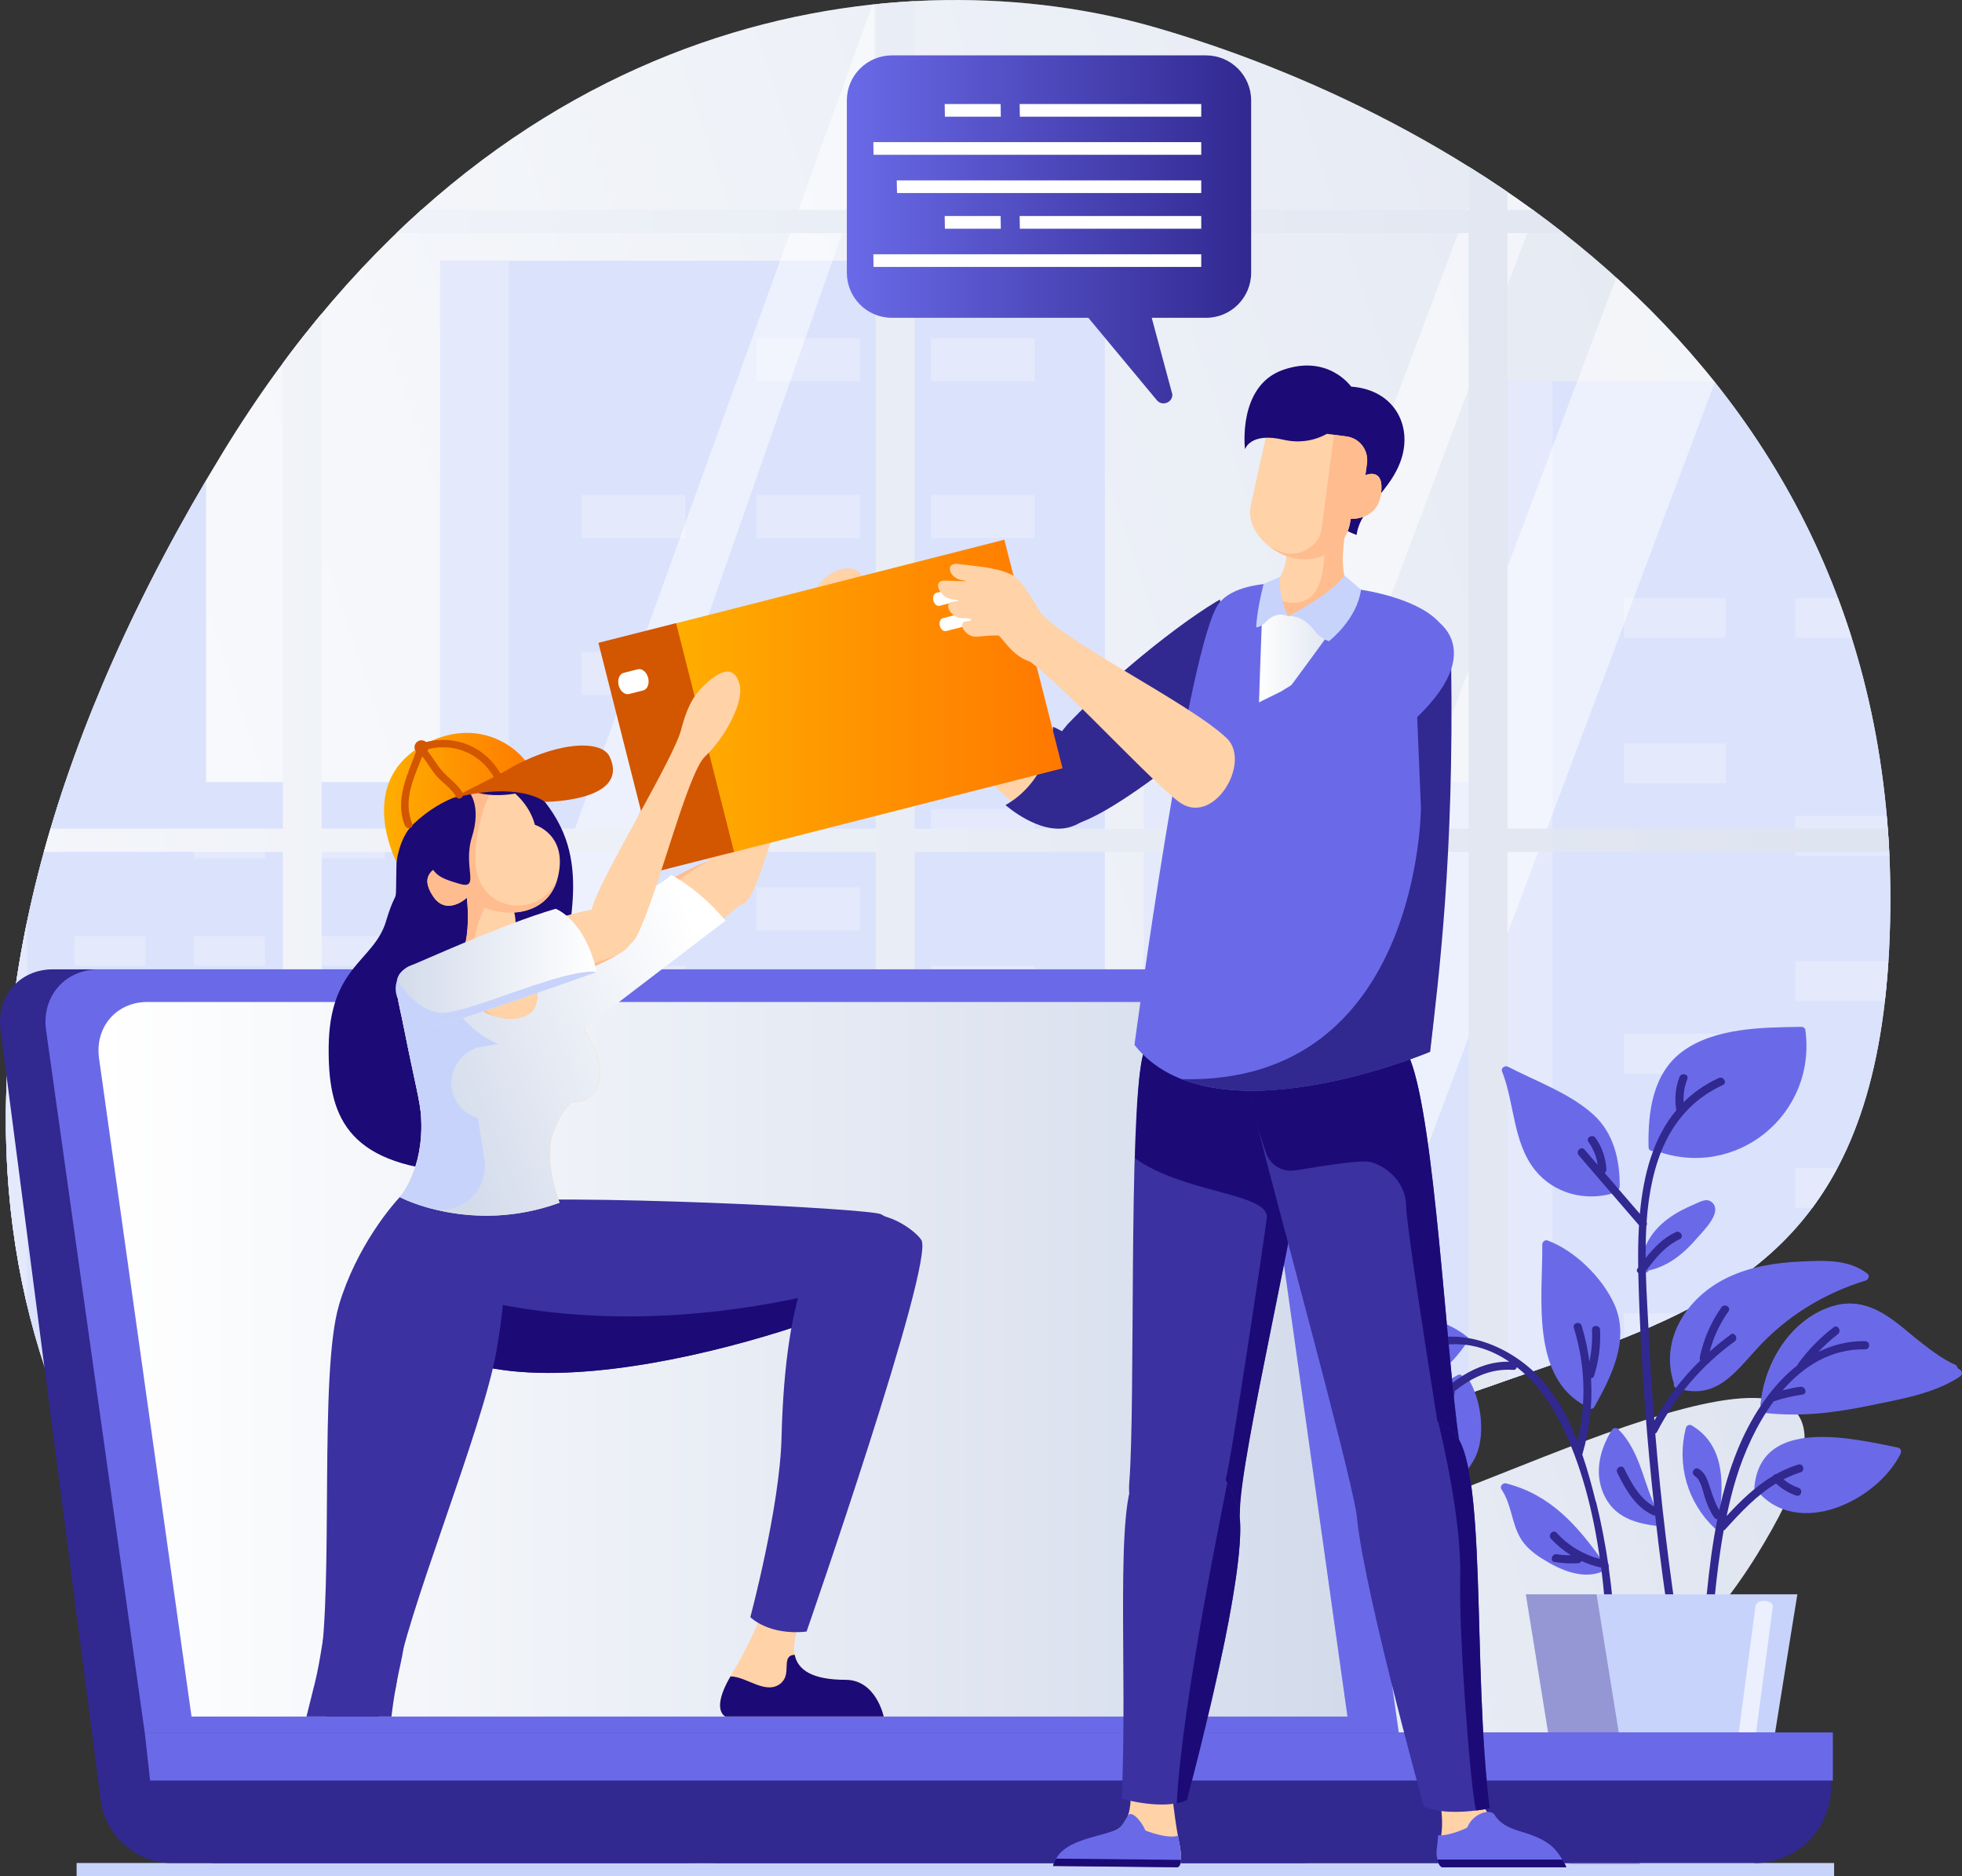
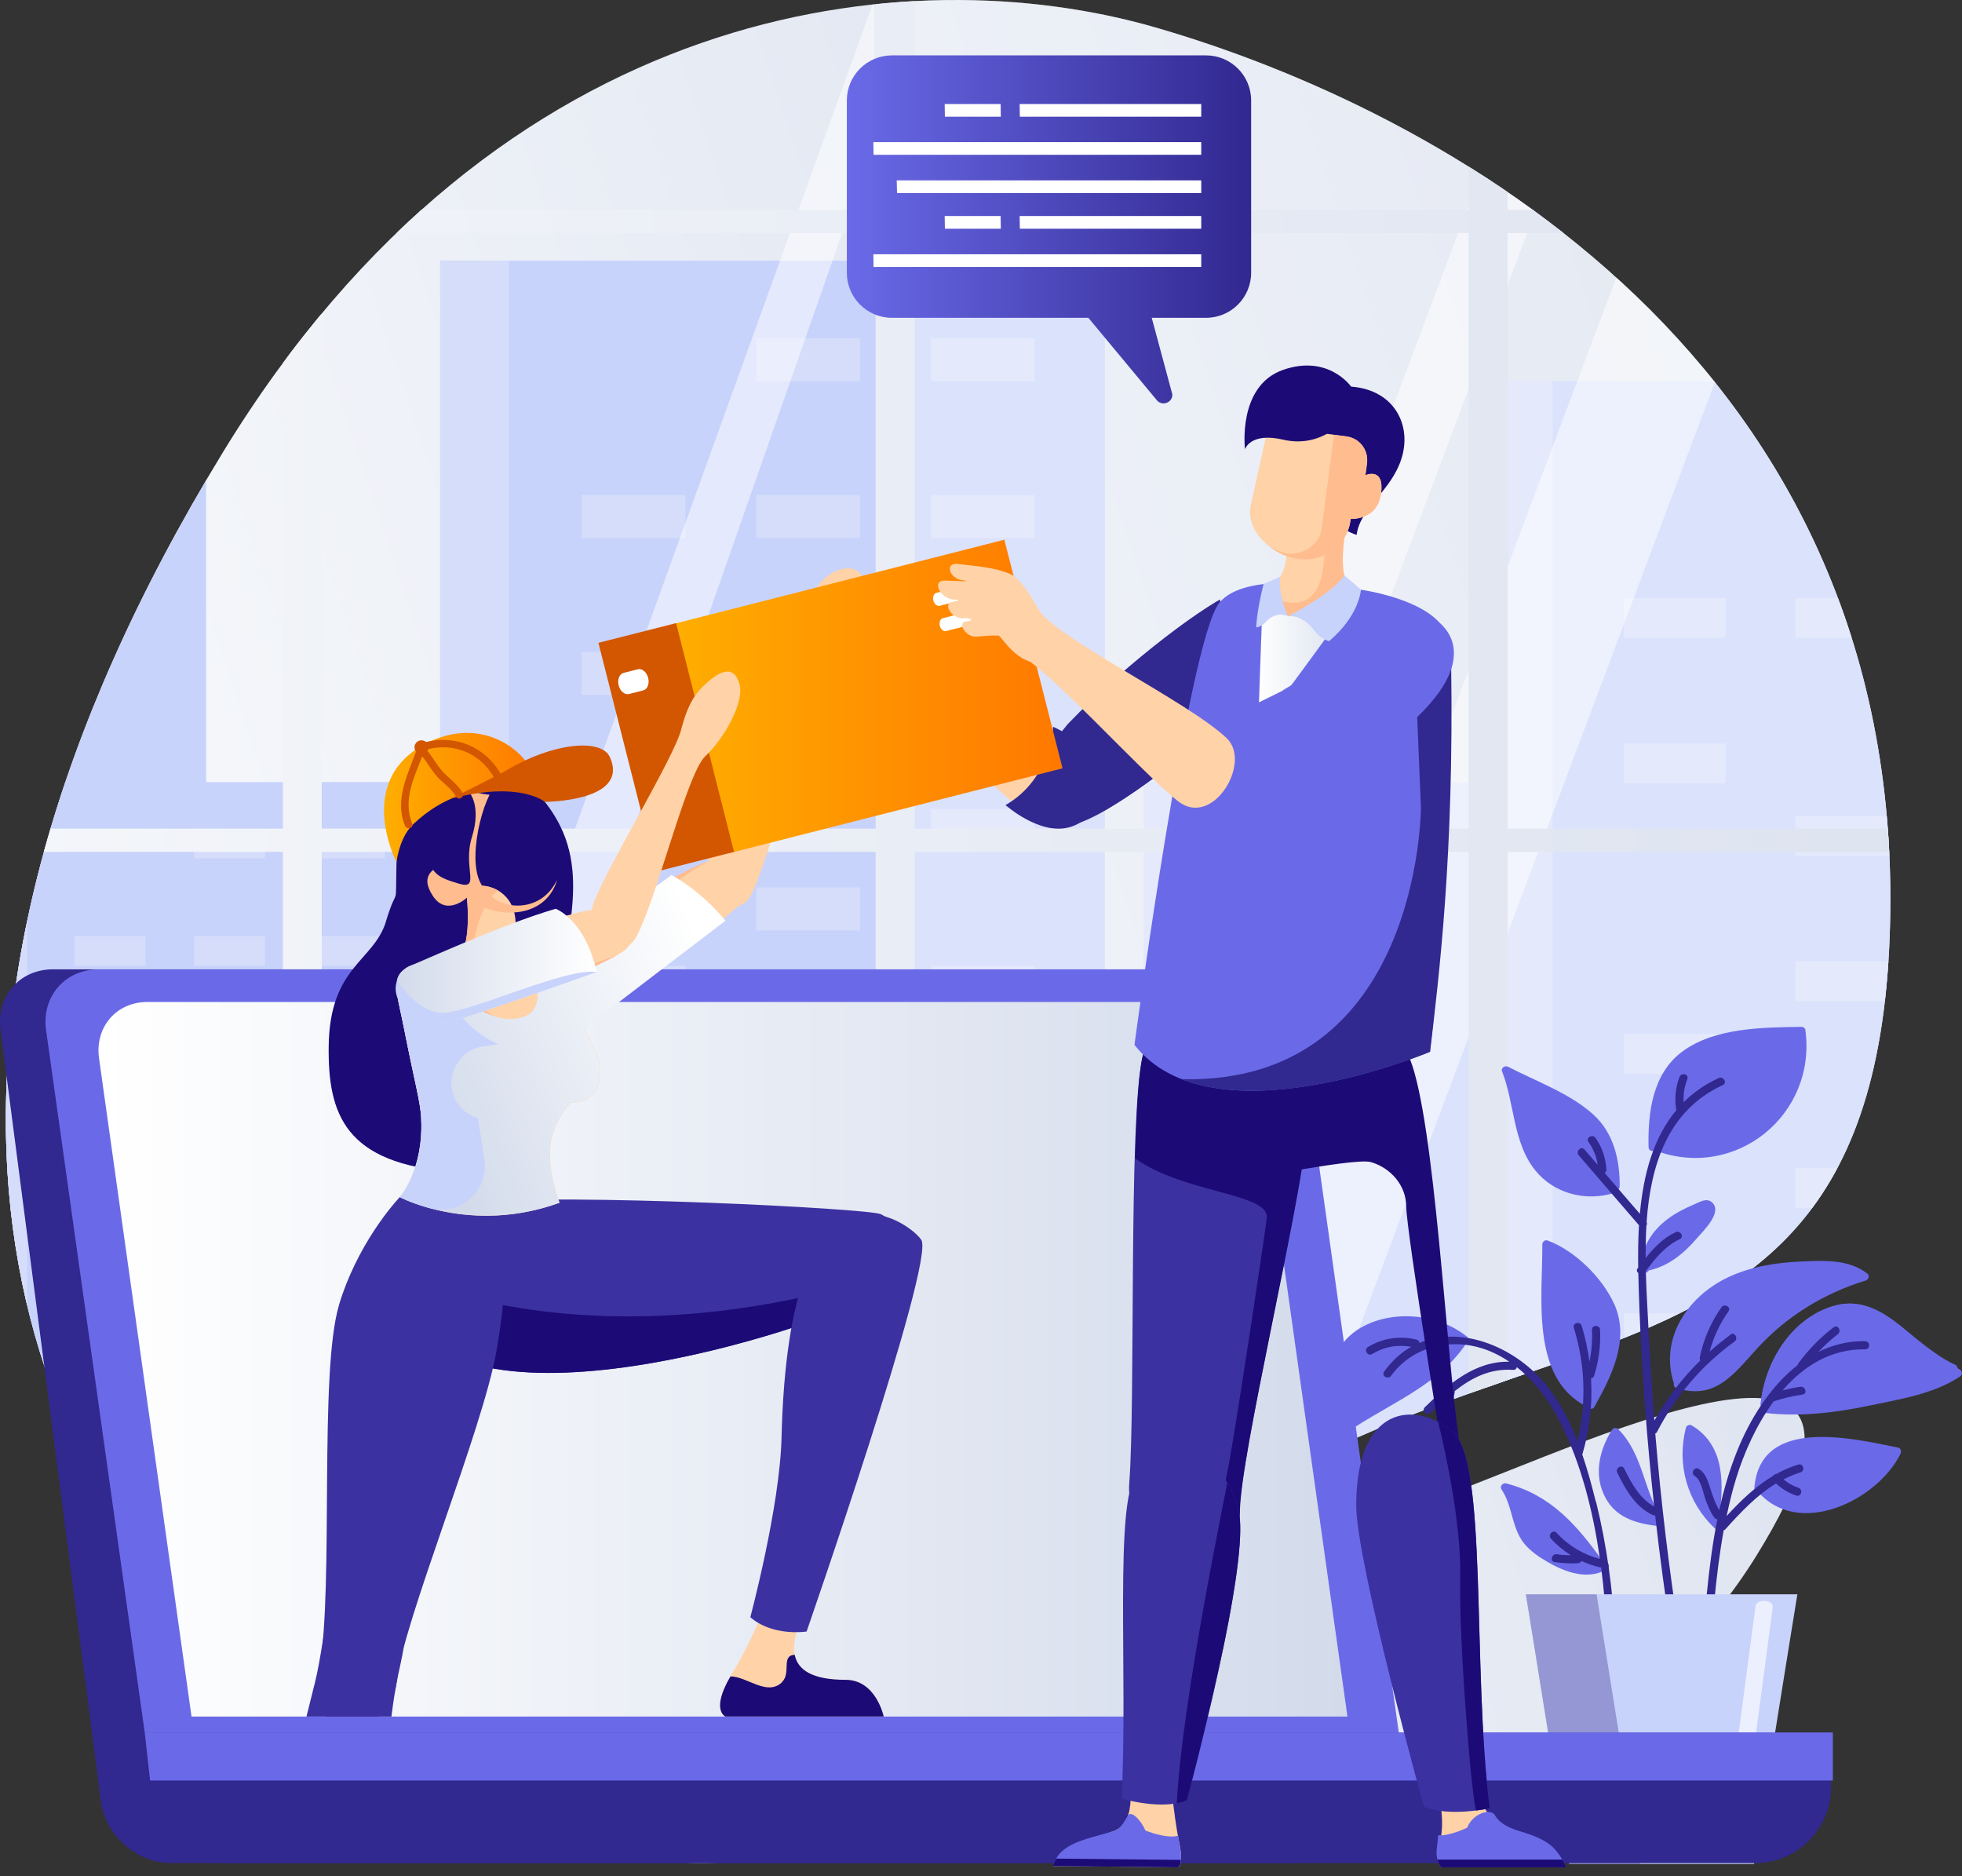
<svg xmlns="http://www.w3.org/2000/svg" xmlns:xlink="http://www.w3.org/1999/xlink" id="Layer_2" viewBox="0 0 201.29 192.47">
  <rect x="0" y="0" width="201.29" height="192.47" fill="#333333" stroke="none" />
  <defs>
    <style>
      .cls-1 {
        fill: none;
      }

      .cls-2 {
        fill: #ffd2a7;
      }

      .cls-3 {
        fill: url(#_ÂÁ_Ï_ÌÌ_È_ËÂÌÚ_5-3);
      }

      .cls-4 {
        fill: url(#_ÂÁ_Ï_ÌÌ_È_ËÂÌÚ_5-6);
      }

      .cls-5 {
        fill: url(#_ÂÁ_Ï_ÌÌ_È_ËÂÌÚ_5-4);
      }

      .cls-6 {
        fill: url(#_ÂÁ_Ï_ÌÌ_È_ËÂÌÚ_5-5);
      }

      .cls-7 {
        fill: url(#_ÂÁ_Ï_ÌÌ_È_ËÂÌÚ_5-2);
      }

      .cls-8 {
        fill: url(#_ÂÁ_Ï_ÌÌ_È_ËÂÌÚ_5-7);
      }

      .cls-9 {
        fill: url(#_ÂÁ_Ï_ÌÌ_È_ËÂÌÚ_5-8);
      }

      .cls-10 {
        fill: url(#_ÂÁ_Ï_ÌÌ_È_ËÂÌÚ_1-2);
      }

      .cls-11 {
        opacity: .3;
      }

      .cls-11, .cls-12 {
        fill: #1c0a76;
      }

      .cls-13 {
        fill: url(#_ÂÁ_Ï_ÌÌ_È_ËÂÌÚ_7);
      }

      .cls-14 {
        fill: url(#_ÂÁ_Ï_ÌÌ_È_ËÂÌÚ_5);
      }

      .cls-15 {
        fill: url(#_ÂÁ_Ï_ÌÌ_È_ËÂÌÚ_4);
      }

      .cls-16 {
        fill: url(#_ÂÁ_Ï_ÌÌ_È_ËÂÌÚ_1);
      }

      .cls-17 {
        opacity: .5;
      }

      .cls-17, .cls-18, .cls-19, .cls-20 {
        fill: #fff;
      }

      .cls-18 {
        opacity: .35;
      }

      .cls-19 {
        opacity: .64;
      }

      .cls-21 {
        fill: #312890;
      }

      .cls-22 {
        fill: #ffbc8e;
      }

      .cls-23 {
        clip-path: url(#clippath-1);
      }

      .cls-24 {
        fill: #6a6ae8;
      }

      .cls-25 {
        fill: #c8d3fb;
      }

      .cls-26 {
        fill: #d35600;
      }

      .cls-27 {
        fill: #3b31a1;
      }

      .cls-28 {
        fill: #d5ddfb;
      }

      .cls-29 {
        clip-path: url(#clippath);
      }
    </style>
    <linearGradient id="_ÂÁ_Ï_ÌÌ_È_ËÂÌÚ_5" data-name="¡ÂÁ˚ÏˇÌÌ˚È „‡‰ËÂÌÚ 5" x1="-21.81" y1="130.28" x2="202.19" y2="55.61" gradientUnits="userSpaceOnUse">
      <stop offset="0" stop-color="#fff" />
      <stop offset="1" stop-color="#d3dbeb" />
    </linearGradient>
    <linearGradient id="_ÂÁ_Ï_ÌÌ_È_ËÂÌÚ_5-2" data-name="¡ÂÁ˚ÏˇÌÌ˚È „‡‰ËÂÌÚ 5" x1="13.95" y1="214.92" x2="253.95" y2="132.92" xlink:href="#_ÂÁ_Ï_ÌÌ_È_ËÂÌÚ_5" />
    <clipPath id="clippath">
      <path class="cls-1" d="M118.49,2.8c28.95,8.34,77.57,34.09,75.38,93.25-2.19,59.16-53.8,28.65-92.57,82.1-28.9,39.85-149.9-14.64-78.46-131.71C51.29-.18,93.37-4.44,118.49,2.8Z" />
    </clipPath>
    <linearGradient id="_ÂÁ_Ï_ÌÌ_È_ËÂÌÚ_5-3" data-name="¡ÂÁ˚ÏˇÌÌ˚È „‡‰ËÂÌÚ 5" x1="-92.62" y1="90.77" x2="282.85" y2="90.77" xlink:href="#_ÂÁ_Ï_ÌÌ_È_ËÂÌÚ_5" />
    <linearGradient id="_ÂÁ_Ï_ÌÌ_È_ËÂÌÚ_5-4" data-name="¡ÂÁ˚ÏˇÌÌ˚È „‡‰ËÂÌÚ 5" x1="44.02" y1="139.44" x2="172.16" y2="139.44" gradientTransform="translate(-33.92)" xlink:href="#_ÂÁ_Ï_ÌÌ_È_ËÂÌÚ_5" />
    <clipPath id="clippath-1">
      <path class="cls-1" d="M138.24,176.08l-9.49-67.53c-.45-3.18-4.53-74.23-7.72-74.23L4.67,58.32c-3.18,0,5.05,47.04,5.5,50.23l9.49,67.53h118.59Z" />
    </clipPath>
    <linearGradient id="_ÂÁ_Ï_ÌÌ_È_ËÂÌÚ_5-5" data-name="¡ÂÁ˚ÏˇÌÌ˚È „‡‰ËÂÌÚ 5" x1="145.2" y1="101.51" x2="175.21" y2="113.62" gradientTransform="translate(219.05) rotate(-180) scale(1 -1)" xlink:href="#_ÂÁ_Ï_ÌÌ_È_ËÂÌÚ_5" />
    <linearGradient id="_ÂÁ_Ï_ÌÌ_È_ËÂÌÚ_5-6" data-name="¡ÂÁ˚ÏˇÌÌ˚È „‡‰ËÂÌÚ 5" x1="147.78" y1="95.13" x2="177.79" y2="107.23" gradientTransform="translate(219.05) rotate(-180) scale(1 -1)" xlink:href="#_ÂÁ_Ï_ÌÌ_È_ËÂÌÚ_5" />
    <linearGradient id="_ÂÁ_Ï_ÌÌ_È_ËÂÌÚ_1" data-name="¡ÂÁ˚ÏˇÌÌ˚È „‡‰ËÂÌÚ 1" x1="68.97" y1="71.43" x2="109.01" y2="71.43" gradientTransform="translate(20.36 -19.74) rotate(14.28)" gradientUnits="userSpaceOnUse">
      <stop offset="0" stop-color="#ffae00" />
      <stop offset="1" stop-color="#ff7800" />
    </linearGradient>
    <linearGradient id="_ÂÁ_Ï_ÌÌ_È_ËÂÌÚ_5-7" data-name="¡ÂÁ˚ÏˇÌÌ˚È „‡‰ËÂÌÚ 5" x1="157.83" y1="99.16" x2="178.21" y2="99.16" gradientTransform="translate(219.05) rotate(-180) scale(1 -1)" xlink:href="#_ÂÁ_Ï_ÌÌ_È_ËÂÌÚ_5" />
    <linearGradient id="_ÂÁ_Ï_ÌÌ_È_ËÂÌÚ_1-2" data-name="¡ÂÁ˚ÏˇÌÌ˚È „‡‰ËÂÌÚ 1" x1="39.4" y1="81.79" x2="55.1" y2="81.79" gradientTransform="matrix(1,0,0,1,0,0)" xlink:href="#_ÂÁ_Ï_ÌÌ_È_ËÂÌÚ_1" />
    <linearGradient id="_ÂÁ_Ï_ÌÌ_È_ËÂÌÚ_5-8" data-name="¡ÂÁ˚ÏˇÌÌ˚È „‡‰ËÂÌÚ 5" x1="129.08" y1="67.36" x2="139.63" y2="67.36" xlink:href="#_ÂÁ_Ï_ÌÌ_È_ËÂÌÚ_5" />
    <linearGradient id="_ÂÁ_Ï_ÌÌ_È_ËÂÌÚ_4" data-name="¡ÂÁ˚ÏˇÌÌ˚È „‡‰ËÂÌÚ 4" x1="-1543.01" y1="329.24" x2="-1509.7" y2="329.24" gradientTransform="translate(1693.05 -77.47) rotate(7.35)" gradientUnits="userSpaceOnUse">
      <stop offset="0" stop-color="#ffd000" />
      <stop offset="1" stop-color="#ff7400" />
    </linearGradient>
    <linearGradient id="_ÂÁ_Ï_ÌÌ_È_ËÂÌÚ_7" data-name="¡ÂÁ˚ÏˇÌÌ˚È „‡‰ËÂÌÚ 7" x1="-16.78" y1="23.53" x2="24.69" y2="23.53" gradientTransform="translate(111.58) rotate(-180) scale(1 -1)" gradientUnits="userSpaceOnUse">
      <stop offset="0" stop-color="#312890" />
      <stop offset="1" stop-color="#6a6ae8" />
    </linearGradient>
  </defs>
  <g id="Layer1">
    <g>
      <g>
-         <rect class="cls-25" x="7.86" y="191.1" width="180.31" height="1.37" />
        <g>
          <path class="cls-14" d="M118.49,2.8c28.95,8.34,77.57,34.09,75.38,93.25-2.19,59.16-53.8,28.65-92.57,82.1-28.9,39.85-149.9-14.64-78.46-131.71C51.29-.18,93.37-4.44,118.49,2.8Z" />
          <path class="cls-7" d="M144.43,154.75c-25.61,7.81-29.08,19.36-28.91,29.59.2,11.6,45.65,5.96,64.69-24.78,19.04-30.74-22.25-8.95-35.79-4.82Z" />
        </g>
        <g class="cls-29">
          <g>
            <g>
              <polygon class="cls-25" points="-14.64 45.06 -14.64 37.69 -2.42 37.69 -2.42 2.49 .95 2.49 .95 37.69 14.1 37.69 14.1 45.06 21.15 45.06 21.15 192.66 -29.68 192.66 -29.68 45.06 -14.64 45.06" />
              <g>
                <rect class="cls-25" x="-4.26" y="80.22" width="50.83" height="112.44" transform="translate(42.31 272.88) rotate(180)" />
                <rect class="cls-28" x="-4.26" y="80.22" width="7.05" height="112.44" transform="translate(-1.48 272.88) rotate(180)" />
                <rect class="cls-28" x="32.18" y="85.01" width="7.29" height="3.03" transform="translate(71.66 173.05) rotate(180)" />
                <rect class="cls-28" x="19.9" y="85.01" width="7.29" height="3.03" transform="translate(47.1 173.05) rotate(180)" />
                <rect class="cls-28" x="32.18" y="96.03" width="7.29" height="3.03" transform="translate(71.66 195.09) rotate(180)" />
                <rect class="cls-28" x="19.9" y="96.03" width="7.29" height="3.03" transform="translate(47.1 195.09) rotate(180)" />
                <rect class="cls-28" x="7.62" y="96.03" width="7.29" height="3.03" transform="translate(22.54 195.09) rotate(180)" />
                <rect class="cls-28" x="32.18" y="107.05" width="7.29" height="3.03" transform="translate(71.66 217.14) rotate(180)" />
                <rect class="cls-28" x="7.62" y="107.05" width="7.29" height="3.03" transform="translate(22.54 217.14) rotate(180)" />
                <rect class="cls-28" x="19.9" y="112.57" width="7.29" height="3.03" transform="translate(47.1 228.16) rotate(180)" />
                <rect class="cls-28" x="32.18" y="118.08" width="7.29" height="3.03" transform="translate(71.66 239.18) rotate(180)" />
                <rect class="cls-28" x="19.9" y="123.59" width="7.29" height="3.03" transform="translate(47.1 250.21) rotate(180)" />
                <rect class="cls-28" x="32.18" y="129.1" width="7.29" height="3.03" transform="translate(71.66 261.23) rotate(180)" />
                <rect class="cls-28" x="7.62" y="129.1" width="7.29" height="3.03" transform="translate(22.54 261.23) rotate(180)" />
                <rect class="cls-28" x="32.18" y="139.29" width="7.29" height="3.03" transform="translate(71.66 281.6) rotate(180)" />
                <rect class="cls-28" x="19.9" y="139.29" width="7.29" height="3.03" transform="translate(47.1 281.6) rotate(180)" />
                <rect class="cls-28" x="32.18" y="150.31" width="7.29" height="3.03" transform="translate(71.66 303.65) rotate(180)" />
                <rect class="cls-28" x="19.9" y="150.31" width="7.29" height="3.03" transform="translate(47.1 303.65) rotate(180)" />
                <rect class="cls-28" x="7.62" y="150.31" width="7.29" height="3.03" transform="translate(22.54 303.65) rotate(180)" />
                <rect class="cls-28" x="32.18" y="161.33" width="7.29" height="3.03" transform="translate(71.66 325.69) rotate(180)" />
                <rect class="cls-28" x="7.62" y="161.33" width="7.29" height="3.03" transform="translate(22.54 325.69) rotate(180)" />
                <rect class="cls-28" x="19.9" y="166.84" width="7.29" height="3.03" transform="translate(47.1 336.71) rotate(180)" />
                <rect class="cls-28" x="7.62" y="166.84" width="7.29" height="3.03" transform="translate(22.54 336.71) rotate(180)" />
                <rect class="cls-28" x="32.18" y="172.35" width="7.29" height="3.03" transform="translate(71.66 347.74) rotate(180)" />
                <rect class="cls-28" x="19.9" y="177.87" width="7.29" height="3.03" transform="translate(47.1 358.76) rotate(180)" />
                <rect class="cls-28" x="32.18" y="183.38" width="7.29" height="3.03" transform="translate(71.66 369.78) rotate(180)" />
                <rect class="cls-28" x="7.62" y="183.38" width="7.29" height="3.03" transform="translate(22.54 369.78) rotate(180)" />
              </g>
              <g>
                <rect class="cls-25" x="117.36" y="80.22" width="50.83" height="112.44" transform="translate(285.56 272.88) rotate(180)" />
                <rect class="cls-28" x="117.36" y="80.22" width="7.05" height="112.44" transform="translate(241.77 272.88) rotate(180)" />
              </g>
              <g>
                <rect class="cls-25" x="45.15" y="26.74" width="68.2" height="165.92" transform="translate(158.51 219.4) rotate(180)" />
                <rect class="cls-28" x="45.15" y="26.74" width="7.05" height="165.92" transform="translate(97.36 219.4) rotate(180)" />
                <rect class="cls-28" x="95.52" y="34.68" width="10.65" height="4.42" transform="translate(201.69 73.79) rotate(180)" />
                <rect class="cls-28" x="77.59" y="34.68" width="10.65" height="4.42" transform="translate(165.83 73.79) rotate(180)" />
                <rect class="cls-28" x="95.52" y="50.78" width="10.65" height="4.42" transform="translate(201.69 105.98) rotate(180)" />
                <rect class="cls-28" x="77.59" y="50.78" width="10.65" height="4.42" transform="translate(165.83 105.98) rotate(180)" />
                <rect class="cls-28" x="59.65" y="50.78" width="10.65" height="4.42" transform="translate(129.96 105.98) rotate(180)" />
                <rect class="cls-28" x="95.52" y="66.88" width="10.65" height="4.42" transform="translate(201.69 138.17) rotate(180)" />
                <rect class="cls-28" x="59.65" y="66.88" width="10.65" height="4.42" transform="translate(129.96 138.17) rotate(180)" />
                <rect class="cls-28" x="77.59" y="74.92" width="10.65" height="4.42" transform="translate(165.83 154.27) rotate(180)" />
                <rect class="cls-28" x="95.52" y="82.97" width="10.65" height="4.42" transform="translate(201.69 170.37) rotate(180)" />
                <rect class="cls-28" x="77.59" y="91.02" width="10.65" height="4.42" transform="translate(165.83 186.46) rotate(180)" />
                <rect class="cls-28" x="95.52" y="99.07" width="10.65" height="4.42" transform="translate(201.69 202.56) rotate(180)" />
                <rect class="cls-28" x="59.65" y="99.07" width="10.65" height="4.42" transform="translate(129.96 202.56) rotate(180)" />
                <rect class="cls-28" x="95.52" y="113.94" width="10.65" height="4.42" transform="translate(201.69 232.31) rotate(180)" />
                <rect class="cls-28" x="77.59" y="113.94" width="10.65" height="4.42" transform="translate(165.83 232.31) rotate(180)" />
                <rect class="cls-28" x="95.52" y="130.04" width="10.65" height="4.42" transform="translate(201.69 264.5) rotate(180)" />
                <rect class="cls-28" x="77.59" y="130.04" width="10.65" height="4.42" transform="translate(165.83 264.5) rotate(180)" />
                <rect class="cls-28" x="59.65" y="130.04" width="10.65" height="4.42" transform="translate(129.96 264.5) rotate(180)" />
                <rect class="cls-28" x="95.52" y="146.14" width="10.65" height="4.42" transform="translate(201.69 296.7) rotate(180)" />
                <rect class="cls-28" x="59.65" y="146.14" width="10.65" height="4.42" transform="translate(129.96 296.7) rotate(180)" />
                <rect class="cls-28" x="77.59" y="154.19" width="10.65" height="4.42" transform="translate(165.83 312.79) rotate(180)" />
                <rect class="cls-28" x="59.65" y="154.19" width="10.65" height="4.42" transform="translate(129.96 312.79) rotate(180)" />
                <rect class="cls-28" x="95.52" y="162.23" width="10.65" height="4.42" transform="translate(201.69 328.89) rotate(180)" />
                <rect class="cls-28" x="77.59" y="170.28" width="10.65" height="4.42" transform="translate(165.83 344.98) rotate(180)" />
                <rect class="cls-28" x="95.52" y="178.33" width="10.65" height="4.42" transform="translate(201.69 361.08) rotate(180)" />
                <rect class="cls-28" x="59.65" y="178.33" width="10.65" height="4.42" transform="translate(129.96 361.08) rotate(180)" />
              </g>
              <g>
                <rect class="cls-25" x="152.38" y="39.11" width="66.85" height="153.55" transform="translate(371.61 231.76) rotate(180)" />
                <rect class="cls-28" x="152.38" y="39.11" width="6.91" height="153.55" transform="translate(311.67 231.76) rotate(180)" />
                <rect class="cls-28" x="184.17" y="46.46" width="10.44" height="4.09" transform="translate(378.78 97.01) rotate(180)" />
                <rect class="cls-28" x="184.17" y="61.36" width="10.44" height="4.09" transform="translate(378.78 126.8) rotate(180)" />
                <rect class="cls-28" x="166.59" y="61.36" width="10.44" height="4.09" transform="translate(343.63 126.8) rotate(180)" />
                <rect class="cls-28" x="166.59" y="76.25" width="10.44" height="4.09" transform="translate(343.63 156.6) rotate(180)" />
                <rect class="cls-28" x="184.17" y="83.7" width="10.44" height="4.09" transform="translate(378.78 171.49) rotate(180)" />
                <rect class="cls-28" x="184.17" y="98.6" width="10.44" height="4.09" transform="translate(378.78 201.29) rotate(180)" />
                <rect class="cls-28" x="166.59" y="106.05" width="10.44" height="4.09" transform="translate(343.63 216.18) rotate(180)" />
                <rect class="cls-28" x="184.17" y="119.81" width="10.44" height="4.09" transform="translate(378.78 243.71) rotate(180)" />
                <rect class="cls-28" x="184.17" y="134.71" width="10.44" height="4.09" transform="translate(378.78 273.51) rotate(180)" />
                <rect class="cls-28" x="166.59" y="134.71" width="10.44" height="4.09" transform="translate(343.63 273.51) rotate(180)" />
                <rect class="cls-28" x="166.59" y="149.61" width="10.44" height="4.09" transform="translate(343.63 303.3) rotate(180)" />
                <rect class="cls-28" x="184.17" y="157.05" width="10.44" height="4.09" transform="translate(378.78 318.2) rotate(180)" />
                <rect class="cls-28" x="166.59" y="157.05" width="10.44" height="4.09" transform="translate(343.63 318.2) rotate(180)" />
                <rect class="cls-28" x="184.17" y="171.95" width="10.44" height="4.09" transform="translate(378.78 347.99) rotate(180)" />
                <rect class="cls-28" x="166.59" y="179.4" width="10.44" height="4.09" transform="translate(343.63 362.89) rotate(180)" />
              </g>
            </g>
            <g>
              <g>
-                 <rect class="cls-18" x="-90.62" y="-16.24" width="182.45" height="208.02" />
                <polygon class="cls-17" points="-52.81 180.1 -59.89 180.1 16.02 -21.79 23.1 -21.79 -52.81 180.1" />
                <polygon class="cls-17" points="31.73 180.1 24.65 180.1 89.73 -.12 89.73 14.4 31.73 180.1" />
              </g>
              <g>
                <rect class="cls-18" x="92.73" y="-21.64" width="182.45" height="208.02" />
                <polygon class="cls-17" points="122.96 180.1 108.8 180.1 184.71 -21.79 198.87 -21.79 122.96 180.1" />
                <polygon class="cls-17" points="97.96 180.1 90.88 180.1 166.79 -21.79 173.87 -21.79 97.96 180.1" />
              </g>
              <path class="cls-3" d="M282.85,23.91v-2.38h-6.55V-15.99h0s-182.47,0-182.47,0H-92.62v4.76h3.97v1.68H29.02v31.08h-121.63v2.38H29.02v61.09h-121.63v2.38H29.02v61.09h-121.63v2.38H29.02v39.81h-117.62v1.38h-4.01v5.51h368.91v-.44h0v-46.25h6.55v-2.38h-6.55v-61.09h6.55v-2.38h-6.55V23.91h6.55ZM93.84,87.38h56.83v61.09h-56.83v-61.09ZM93.84,85V23.91h56.83v61.09h-56.83ZM93.84,21.53V-9.55h56.83v31.08h-56.83ZM93.84,150.85h56.83v39.81h-56.81v1.38h-.02v-41.18ZM154.66,190.66v-39.81h56.83v39.81h-56.83ZM154.66,148.47v-61.09h56.83v61.09h-56.83ZM154.66,85V23.91h56.83v61.09h-56.83ZM154.66,21.53V-9.55h56.83v31.08h-56.83ZM215.48-9.55h56.83v31.08h-56.83V-9.55ZM33.01-9.55h56.83v31.08h-56.83V-9.55ZM33.01,23.91h56.83v61.09h-56.83V23.91ZM33.01,87.38h56.83v61.09h-56.83v-61.09ZM33.01,150.85h56.83v41.18h-.02v-1.38h-56.8v-39.81ZM272.3,192.03h-.02v-1.38h-56.8v-39.81h56.83v41.18ZM272.3,148.47h-56.83v-61.09h56.83v61.09ZM272.3,85h-56.83V23.91h56.83v61.09Z" />
            </g>
          </g>
        </g>
      </g>
      <g>
        <g>
          <path class="cls-24" d="M185.22,105.63c-.02-.17-.24-.31-.4-.3-3.93.06-8.86.07-12.19,2.51-3.1,2.27-3.57,6.27-3.5,9.83,0,.38.43.49.67.33.01,0,.02.01.03.02,8.27,3.09,16.57-3.7,15.39-12.37Z" />
          <path class="cls-24" d="M166.17,121.73c.03-2.74-.61-5.51-2.71-7.41-2.41-2.18-5.9-3.42-8.75-4.9-.29-.15-.75.11-.61.47,1.29,3.28,1.11,7.29,3.39,10.14,1.94,2.42,5.21,3.24,8.11,2.34.15-.05.23-.15.26-.26.16-.04.3-.17.3-.38Z" />
          <path class="cls-24" d="M191.59,130.65c-1.93-1.5-4.43-1.35-6.77-1.25-2.6.11-5.21.51-7.57,1.64-4.12,1.96-7.02,6.29-5.52,10.86-.04.19.04.41.28.49,3.93,1.24,5.82-1.38,8.19-3.99,3.03-3.35,6.91-5.73,11.21-7.05.27-.08.45-.49.18-.7Z" />
          <path class="cls-24" d="M200.99,140.43c-.05-.02-.1-.04-.15-.07-1.67-.72-3.16-2.08-4.68-3.38,0,0,0,0-.02-.02-1.66-1.43-3.35-2.79-5.33-3.15-.02,0-.03,0-.05,0-.91-.17-1.87-.11-2.93.24-4.2,1.4-6.79,5.78-7.2,9.99,0,.1.03.18.07.24,0,.02-.02.04-.03.07-.07.23.06.54.37.58,3.6.42,7.14,0,10.66-.73,3.13-.66,6.66-1.19,9.38-3,.32-.21.23-.63-.1-.76Z" />
          <path class="cls-24" d="M194.74,148.49c-4.6-.92-14.1-3.26-14.75,4.07-.02.23.13.36.31.39,4.17,4.9,12.29,1.01,14.69-3.84.11-.22.03-.56-.25-.61Z" />
          <path class="cls-24" d="M165.6,133.75c-1.22-2.7-4.05-5.49-6.84-6.51-.26-.09-.53.15-.53.4.05,5.32-1.26,13.69,4.53,16.63.04.02.08.03.12.03.16.23.53.32.7,0,1.79-3.19,3.66-6.93,2.02-10.57Z" />
          <path class="cls-24" d="M150.54,137.14c-2.83-2.31-7.29-2.81-10.58-1.14-4.56,2.32-3.74,7.81-4.44,12.04-.07.41.37.69.7.41,4.51-3.95,10.79-5.5,14.23-10.68t0,0c.22-.13.33-.42.09-.62Z" />
-           <path class="cls-24" d="M150.57,141.32c-.13-.2-.34-.22-.52-.15-.12-.15-.31-.23-.52-.11-2.26,1.24-4.91,2.97-5.35,5.7-.53,3.26,1.3,6.43,1.51,9.64.03.44.73.6.82.11.58-3.08,3.77-4.49,4.95-7.26.97-2.28.46-5.88-.89-7.93Z" />
          <path class="cls-24" d="M164.5,160.24c-2.65-3.73-5.38-6.91-9.99-8.08-.33-.08-.68.3-.47.61,1.04,1.56,1.02,3.33,1.89,4.9.51.93,1.36,1.63,2.25,2.19,1.96,1.24,4.5,2.37,6.69,1.11.45-.26.08-.92-.36-.74Z" />
          <path class="cls-24" d="M170.48,155.84s-.02-.08-.04-.12c-1.82-2.91-1.9-6.61-4.42-9.12-.19-.19-.51-.14-.65.08-1.23,1.98-1.83,4.35-.85,6.57,1.06,2.4,3.29,3.05,5.73,3.3.43.04.5-.48.25-.72Z" />
          <path class="cls-24" d="M175.59,123.3c-.52-.44-1.21,0-1.73.22-.97.41-1.91.88-2.75,1.51-1.58,1.17-2.66,2.84-2.76,4.81-.01.05-.02.1,0,.15,0,.06,0,.11,0,.17,0,.47.65.53.8.16,2.02-.44,3.61-1.74,4.94-3.3.61-.72,2.73-2.7,1.52-3.72Z" />
          <path class="cls-24" d="M176.51,156.17c-.06-.06-.12-.13-.18-.19.52-3.56.74-7.67-2.76-9.76-.23-.14-.54-.01-.61.25-.96,3.76.14,7.62,2.96,10.3.39.37.98-.22.59-.59Z" />
          <path class="cls-24" d="M200.63,140.01c-1.54-.68-2.99-1.87-4.47-3.03,0,0,0,0-.02-.02-1.69-1.34-3.41-2.66-5.33-3.15-.02,0-.03,0-.05,0-.91-.17-1.87-.11-2.93.24-4.2,1.4-6.79,5.78-7.2,9.99,0,.1.03.18.07.24,0,.02-.02.04-.03.07.14,0,.28-.08.36-.2.08-.02.16-.04.22-.12,1.37-1.46,2.83-2.82,4.26-4.21.69-.67,1.37-1.51,2.15-2.07,1.67-1.19,3.1-.97,4.85-.46,2.09.61,4,1.69,5.9,2.73.71.4,1.4,1.08,2.21.71.14-.06.21-.22.21-.37s-.08-.29-.21-.35Z" />
          <path class="cls-21" d="M163.72,154.04c-.4-1.62-.84-3.25-1.39-4.85,0-.01.01-.02.02-.04.75-2.56,1.04-5.16.88-7.76.14-.02.27-.11.32-.28.48-1.53.68-3.09.61-4.7-.03-.53-.86-.54-.83,0,.05,1.11-.04,2.19-.26,3.26-.17-1.23-.43-2.46-.8-3.68-.16-.51-.96-.29-.8.22,1.18,3.83,1.29,7.74.37,11.6-.78-1.99-1.76-3.89-3.07-5.57-3.09-3.95-8.7-6.36-13.15-4.49-.01-.15-.1-.29-.3-.34-1.72-.41-3.45-.16-4.97.76-.46.28-.04,1,.42.72,1.24-.74,2.61-1,4.02-.74-1.03.58-1.98,1.42-2.79,2.55-.31.44.41.85.72.42,2.13-2.96,6.01-3.89,9.4-2.79.99.32,1.89.79,2.73,1.35-3.55-.07-6.25,2.31-8.67,4.67-.38.38.21.96.59.59.48-.47.97-.94,1.48-1.39-.14.84-.17,1.69-.08,2.54.05.53.89.53.83,0-.11-1.1-.04-2.16.24-3.23.02-.06.01-.11,0-.16,1.72-1.36,3.64-2.35,6-2.18.22.02.34-.12.38-.28,1.89,1.49,3.38,3.52,4.46,5.66,2.14,4.26,3.37,9.13,4.06,14.01-1.72-.45-3.23-1.35-4.43-2.67-.36-.4-.95.19-.59.59.61.67,1.3,1.23,2.04,1.7-.48,0-.96-.02-1.44-.1-.52-.08-.75.72-.22.8.8.12,1.59.17,2.4.12.17-.01.29-.11.35-.23.62.28,1.26.51,1.94.66.03,0,.05,0,.08,0,.3,2.36.49,4.72.6,7,.03.53.86.54.83,0-.22-4.64-.85-9.25-1.96-13.76Z" />
          <path class="cls-21" d="M177.55,136.91c-.75.54-1.46,1.12-2.15,1.73.4-1.48,1.03-2.85,1.93-4.12.31-.44-.41-.86-.72-.42-1.09,1.55-1.83,3.26-2.22,5.12-.03.12,0,.23.06.32-1.86,1.82-3.44,3.88-4.72,6.17-.23-2.87-.42-5.75-.56-8.63-.1-2.05-.26-4.34-.32-6.69.96-1.3,1.99-2.58,3.48-3.28.49-.23.06-.95-.42-.72-1.27.6-2.23,1.59-3.08,2.66,0-1.11.01-2.22.08-3.32.07-.11.08-.25.02-.38.42-5.88,2.19-11.45,7.82-14.05.49-.22.06-.94-.42-.72-1.43.66-2.61,1.5-3.6,2.48-.05-.81.08-1.6.38-2.37.19-.5-.61-.72-.8-.22-.42,1.08-.52,2.21-.34,3.35,0,.02.01.03.02.05-2.4,2.86-3.39,6.68-3.75,10.64-1.21-1.4-2.42-2.8-3.62-4.21.12-.06.2-.17.19-.35-.08-1.17-.44-2.27-1.12-3.23-.31-.43-1.03-.02-.72.42.5.71.82,1.49.94,2.34-.45-.52-.9-1.04-1.35-1.56-.35-.41-.94.18-.59.59,2.06,2.39,4.12,4.78,6.18,7.17-.09,1.46-.1,2.92-.08,4.35-.02.02-.04.05-.06.07-.14.19-.07.37.07.49.03,1.4.08,2.77.13,4.06.27,6.65.78,13.28,1.5,19.89-1.5-.83-2.33-2.39-3.07-3.89-.24-.48-.96-.06-.72.42.86,1.72,1.84,3.51,3.67,4.35.08.04.15.04.22.03.48,4.25,1.05,8.48,1.71,12.7.08.53.89.3.8-.22-1.08-6.93-1.92-13.9-2.5-20.89.08-.03.15-.08.19-.18,1.91-3.68,4.58-6.81,7.94-9.25.43-.31.01-1.04-.42-.72Z" />
          <path class="cls-21" d="M191.35,137.57c-1.75-.03-3.35.39-4.8,1.11.62-.66,1.28-1.27,2-1.82.42-.32,0-1.04-.42-.72-1.4,1.07-2.61,2.31-3.65,3.74-.04.06-.06.11-.07.16-2.82,2.21-4.91,5.59-6.2,8.82-.79,1.96-1.37,3.98-1.83,6.05-.46-.78-.72-1.66-1.01-2.52-.23-.69-.44-1.31-1.08-1.71-.46-.29-.87.44-.42.72.67.42.83,1.64,1.08,2.34.24.68.5,1.33.92,1.92.09.12.2.17.32.18-1.01,5.04-1.29,10.28-1.77,15.32-.05.53.78.53.83,0,.45-4.7.74-9.5,1.59-14.18.06-.02.12-.05.17-.11,1.57-1.74,3.21-3.49,5.2-4.7.6.56,1.29.98,2.08,1.24.51.17.73-.63.22-.8-.57-.19-1.08-.48-1.53-.86.55-.28,1.12-.53,1.74-.72.51-.15.29-.96-.22-.8-.81.24-1.56.58-2.27.97-.13,0-.24.08-.32.19-1.8,1.07-3.33,2.55-4.77,4.12.28-1.31.59-2.62.99-3.9.8-2.6,2.08-5.48,3.85-7.88.02,0,.03,0,.04,0,.95-.32,1.92-.54,2.91-.68.53-.07.3-.87-.22-.8-.62.08-1.23.22-1.83.37,2.17-2.51,4.99-4.28,8.48-4.21.54,0,.54-.82,0-.83Z" />
        </g>
        <g>
          <polygon class="cls-25" points="184.4 163.54 183.73 167.67 182.54 175.07 179.95 191.2 160.99 191.2 158.4 175.07 157.21 167.67 156.54 163.54 184.4 163.54" />
          <polygon class="cls-11" points="164.46 167.67 163.8 163.54 156.54 163.54 157.21 167.67 158.4 175.07 160.99 191.2 168.24 191.2 165.65 175.07 164.46 167.67" />
          <path class="cls-19" d="M177.73,189.87s-.05,0-.07,0c-.49-.03-.85-.3-.81-.61l3.26-24.54c.04-.31.46-.54.96-.51.49.03.85.3.81.61l-3.26,24.54c-.04.29-.43.51-.88.51Z" />
        </g>
      </g>
      <g>
        <g>
          <path class="cls-21" d="M17.49,191.1h116.14c3.46,0,5.86-2.8,5.38-6.26l-10.29-79.16c-.49-3.46-3.68-6.25-7.13-6.25H5.44c-3.46,0-5.86,2.8-5.38,6.25l10.3,79.16c.49,3.45,3.68,6.26,7.13,6.26Z" />
          <path class="cls-24" d="M22.16,185.2h116.14c3.46,0,5.86-2.8,5.38-6.25l-10.3-73.26c-.49-3.46-3.68-6.25-7.13-6.25H10.1c-3.45,0-5.86,2.8-5.37,6.25l10.29,73.26c.49,3.45,3.68,6.25,7.13,6.25Z" />
          <path class="cls-5" d="M138.24,176.08l-9.49-67.53c-.45-3.18-3.39-5.77-6.58-5.77H15.12c-3.19,0-5.4,2.58-4.96,5.77l9.49,67.53h118.59Z" />
          <g>
            <path class="cls-21" d="M22.28,177.71h157.8c4.29,0,7.78,3.48,7.78,7.78v5.61H14.5v-5.61c0-4.29,3.49-7.78,7.78-7.78Z" transform="translate(202.35 368.82) rotate(180)" />
            <polygon class="cls-24" points="15.4 182.64 188.04 182.64 188.04 177.71 14.85 177.71 15.4 182.64" />
          </g>
        </g>
        <g class="cls-23">
          <g>
            <path class="cls-21" d="M126.75,60.71c-2.63.94-10.91,7.01-17.2,13.56-.02.02-1.5,1.83-1.51,1.85h0c-.83.99-1.45,1.88-1.74,2.6-1.61,3.96,4.22,5.75,4.61,5.62,6.13-2.29,19.87-14.57,21.11-16.36,3.2-4.62-1-8.81-5.27-7.29Z" />
            <g>
              <path class="cls-2" d="M112.76,78.71c-4.15-4.48-22.81-16-24.14-19.3-1.33-3.3-7.8,1.6-4.05,3.88,3.76,2.28,14.78,15.57,19.8,19.36,7.37,5.57,9.45-2.79,8.39-3.94Z" />
              <path class="cls-21" d="M108.04,74.56s-.2,5.35-4.88,8.02c0,0,3.46,3.09,6.49,2.29,3.04-.8,4.07-4.31,3.84-5.73-.23-1.42-4.21-4.13-5.45-4.58Z" />
            </g>
            <g>
              <path class="cls-2" d="M79.33,162.52l3.9,1.64c-2.41,4.17-3.27,8.15,3.52,8.15,3.13,0,3.91,3.76,3.91,3.76h-16.24s-1.62-.66.72-4.46c2.54-4.13,4.18-9.09,4.18-9.09Z" />
              <path class="cls-12" d="M80.2,172.57c1.02-.95-.11-2.75,1.33-2.83.31,1.55,1.79,2.57,5.22,2.57,3.13,0,3.91,3.76,3.91,3.76h-16.24s-1.52-.62.52-4.11c1.7,0,3.73,2.05,5.27.62Z" />
              <path class="cls-27" d="M47.03,123.33c11.85-.94,42,.64,43.32,1.21,1.55.68,5.12,5.05-1.26,8.6-5.33,2.97-42.67,15.49-48.38.35-2.1-5.56,2.72-9.88,6.32-10.16Z" />
              <path class="cls-12" d="M40.2,130.57c25.27,10.15,51.47-.1,53.17-.74-.92,1.07-2.3,2.21-4.29,3.32-5.33,2.97-42.67,15.49-48.38.35-.39-1.02-.54-2-.5-2.93Z" />
              <path class="cls-27" d="M34.77,133.88c1.8-6.01,5.51-10.42,6.73-11.58,2-1.91,7.09-2.55,8.71,1.55,1.62,4.1,2.11,6.65.73,14.7-1.38,8.05-9.62,27.89-10.23,33.86-.62,5.97-9.44,7.41-7.94-1.24,1.5-8.65-.07-30.35,2.01-37.3Z" />
              <path class="cls-27" d="M32.25,172.86c.4-1.64.59-2.83.86-4.5,1.16-7.1,8.55-1.25,8.29.63-.31,2.37-1.06,3.56-1.69,11.78-.64,8.22-2.5,12.59-4.18,16.62-1.69,4.03-2.68,9.56-2.68,9.56-3.84.84-5.16-.58-5.16-.58,0,0,.88-8.76,1.3-15.82.42-7.06,2.32-13.84,3.25-17.68Z" />
              <path class="cls-27" d="M94.53,127.19c1.37,2.33-11.78,40.17-11.78,40.17-3.91.43-5.77-1.48-5.77-1.48,0,0,3.03-11.32,3.2-18.4.78-31.53,13.38-21.93,14.34-20.29Z" />
              <path class="cls-12" d="M39.6,94.5c1.27-4.15.96-.7,1.08-6.09.12-5.4,1.48-7.43,3.37-9.05,4.81-4.12,11.44.65,13.72,6.01,2.81,6.61-1.16,14.07.12,18.43,1.28,4.36-.11,17.21-11.32,16.41-11.21-.81-12.92-5.95-12.85-12.85.09-8.26,4.61-8.7,5.88-12.84Z" />
              <path class="cls-2" d="M43.22,114.75c-.09-1.76-.61-3.4-1.82-9.51-.47-2.38-1.08-4.26-.43-5.27.83-1.28,3.18-1.34,4.85-1.23,3.01.19,2.03-7.16,2.03-7.16.56-1.49,5.55-.9,5.01,3.93-.54,4.83,4.38,2.9,5.46,3.87,1.48,1.33,1.19,4.02,1.41,5.47.22,1.45,2.24,3.28,1.78,5.89-.46,2.61-2.94,2.36-2.94,2.36-.96.96-1.9,2.77-2.07,4.08-.4,3.04.92,6.19.92,6.19-9.09,3.31-16.39-.58-16.39-.58,0,0,2.46-2.77,2.19-8.04Z" />
              <path class="cls-22" d="M45.82,98.73c3.01.19,2.03-7.16,2.03-7.16.31-.82,1.99-1.01,3.32-.18-.95.18-3.45,4.15-2.49,10.25.27,1.73,2.05,2.86,3.73,3.3,0,0-10.83,1.19-11.01.3-.47-2.38,2.75-6.61,4.42-6.5Z" />
              <path class="cls-6" d="M43.22,114.75c-.09-1.76-.61-3.4-1.82-9.51-.47-2.38-1.08-4.26-.43-5.27.75-1.15,2.72-1.32,4.32-1.26,1.67,4.17,5.62,6.66,8.53,5.55,1.87-.71,1.23-2.85,1.38-5.33,1.22-.06,2.79.11,3.1.39,1.48,1.33,1.19,4.08,1.41,5.53.22,1.45,2.24,3.28,1.78,5.89-.46,2.61-2.94,2.36-2.94,2.36-.96.96-1.9,2.77-2.07,4.08-.39,3.04.92,6.19.92,6.19-9.09,3.31-16.39-.58-16.39-.58,0,0,2.46-2.77,2.19-8.04Z" />
              <path class="cls-25" d="M43.22,114.75c-.09-1.76-.61-3.4-1.82-9.51-.47-2.38-1.08-4.26-.43-5.27.72-1.11,2.59-1.31,4.16-1.27.02.26.01.61.07.88.68,3.54,2.9,6.22,5.94,7.52l-1.77.28c-2.03.32-3.38,2.47-3,4.43.28,1.44,1.35,2.49,2.66,2.88l.66,4.22c.5,3.2-2.46,5.88-5.58,5.03-1.94-.53-3.08-1.14-3.08-1.14,0,0,2.46-2.77,2.19-8.04Z" />
-               <path class="cls-2" d="M46.12,88.46s-.65-6.46,1.11-7.48c1.76-1.03,3.29-1.56,5.14.03,0,0,1.9,1.28,2.51,3.6,0,0,3.45,1.02,2.34,5.43-1.11,4.4-6.51,4.3-9.33,2.06,0,0-2.08,1.95-3.48-.19-1.4-2.13.05-2.96,1.71-3.44Z" />
              <path class="cls-22" d="M46.12,88.46s-.65-6.46,1.11-7.48c1.41-.82,2.67-1.32,4.06-.68-1.37.27-3.42,7.19-2.07,10.11,1.37,2.97,5.38,3.31,7.32.83.23-.3.43-.62.61-.96-1.25,4.15-6.49,4.01-9.26,1.81,0,0-2.08,1.95-3.48-.19-1.4-2.13.05-2.96,1.71-3.44Z" />
              <path class="cls-12" d="M54.15,81.13s-3.1.92-5.51.07c-2.41-.85-3.12-.17-3.12-.17,3.93-4.51,8.63.1,8.63.1Z" />
              <path class="cls-12" d="M47.22,80.6c1.09.26,2.18,2.12,1.2,5.25-.98,3.13.94,5.48-1.35,4.79-2.29-.68-2.43-.92-3.51-2.82-1.09-1.91,1.27-7.8,3.66-7.22Z" />
              <g>
                <path class="cls-2" d="M60.83,104.38c1.16-.81,14.93-10.8,16.15-12.72,1.44-2.26-1.32-4.3-4.29-3.33-2.84.93-13.41,7.28-15.89,10.66-2.68,3.64,1.54,7.13,4.04,5.39Z" />
                <path class="cls-22" d="M60.13,104.04c1.28-9.34,11.79-15.35,12.53-15.71-2.88.95-13.39,7.29-15.87,10.65-2.48,3.36,3.31,5.28,3.34,5.05Z" />
                <path class="cls-4" d="M68.88,89.75s2.92,1.49,5.55,4.69l-15.99,12.21-2.27-3.87s-1.34-2.28,1.4-5.01c2.73-2.74,9.71-6.6,11.31-8.02Z" />
                <path class="cls-2" d="M76.98,91.93c2.03-3.77,4.98-16.91,6.85-18.69,1.87-1.77,3.99-5.6,3.41-7.5-.6-1.94-2-1.3-3.43.02-.91.84-1.79,1.88-2.48,4.75-.69,2.87-7.14,13.72-8.67,17.75-1.52,4,2.95,6.21,4.32,3.66Z" />
              </g>
              <g>
                <rect class="cls-16" x="71.41" y="59.33" width="35.16" height="24.2" transform="translate(-14.87 24.15) rotate(-14.28)" />
                <rect class="cls-26" x="64.23" y="64.56" width="8.22" height="24.21" transform="translate(153.43 134.19) rotate(165.78)" />
                <path class="cls-20" d="M64.53,71.19l1.46-.37c.43-.11.66-.68.51-1.28h0c-.15-.6-.63-1-1.06-.89l-1.46.37c-.43.11-.66.68-.51,1.28h0c.15.6.63,1,1.06.89Z" />
                <g>
                  <path class="cls-20" d="M96.41,62.14l3.65-.93c.26-.07.4-.42.31-.78h0c-.09-.37-.38-.61-.65-.54l-3.65.92c-.26.07-.4.42-.31.79h0c.09.37.38.61.65.54Z" />
                  <path class="cls-20" d="M97.07,64.73l3.65-.93c.26-.07.4-.42.31-.78h0c-.09-.37-.38-.61-.65-.54l-3.65.93c-.26.07-.4.42-.31.78h0c.09.37.38.61.65.54Z" />
                </g>
              </g>
              <g>
                <path class="cls-2" d="M61.42,93.28c-2.41-.19-16.58,5.13-19.63,6.13-1.08.35.18,5.49,3.41,5.53,1.79.02,17.37-6,19.01-7.58,1.93-1.85.31-3.84-2.8-4.08Z" />
                <path class="cls-22" d="M47.64,102.38c-2.49-.06-4.4.59-6.45-.87.64,1.89,1.87,3.4,4.01,3.42,1.61.02,14.43-4.82,18.14-6.98-.79.38-12.41,4.5-15.71,4.42Z" />
                <path class="cls-8" d="M61.23,99.71s-14.37,5.13-16.23,5.39c-1.42.2-3.53-1.61-4.07-3.58-.27-.99.2-2.1,1.16-2.46,0,0,0,0,0,0,1.06-.38,9.35-4.22,14.92-5.84,0,0,3,1.07,4.21,6.49Z" />
                <path class="cls-25" d="M61.23,99.71s-14.37,5.13-16.23,5.39c-1.79.25-4.87-1.89-4.35-4.23,0-.03.11-.08.15-.1.05,0,.11.04.25.23h0c.56.78,2.39,3.02,4.48,2.89,3.14-.2,12.6-4.67,15.69-4.18Z" />
                <path class="cls-2" d="M65.24,96.17c2.08-3.74,5.22-16.84,7.11-18.59,1.89-1.75,4.07-5.54,3.51-7.45-.57-1.95-1.98-1.33-3.42-.02-.92.83-1.82,1.86-2.55,4.71-.73,2.86-7.33,13.62-8.92,17.63-1.58,3.98,2.86,6.25,4.27,3.72Z" />
              </g>
              <g>
                <path class="cls-10" d="M42.43,84.51c-.78.73-1.44,1.95-1.76,3.9,0,0-4.14-7.94,2.51-11.85,7.1-4.18,12.86,2.16,11.79,5.11,0,0-6.46-2.87-12.54,2.84Z" />
                <path class="cls-26" d="M42.78,76.84c.05-.15.17-.21.29-.24.09-.04.18-.06.28-.03-.04-.17.03-.37.25-.43,3.1-.81,6.16.44,7.76,3.23.25.43-.41.82-.66.39-1.43-2.49-4.1-3.61-6.89-2.89-.04.01-.08-.02-.11-.02.66.73,1.09,1.62,1.77,2.35.67.72,1.49,1.25,1.99,2.13.24.43-.42.83-.66.4-.5-.89-1.4-1.41-2.05-2.18-.53-.62-.92-1.34-1.43-1.97-.87,2.23-2,4.52-1.03,6.91.19.46-.55.66-.74.21-1.11-2.72.32-5.31,1.23-7.87Z" />
                <path class="cls-26" d="M46.29,81.92s5.07-2.54,5.71-2.92c4.68-2.81,9.69-3.3,10.57-1.34,2.07,4.59-6.68,4.59-6.68,4.59,0,0-2.54-2.18-9.59-.33Z" />
                <path class="cls-26" d="M42.54,76.79c-.08-.39.18-.76.57-.84.39-.07.76.18.84.57.08.39-.18.76-.57.84-.39.07-.76-.18-.84-.57Z" />
              </g>
            </g>
          </g>
        </g>
      </g>
      <g>
        <path class="cls-27" d="M117.18,108.57c1.21-5.6,4.53-9.34,5.65-10.29,1.83-1.56,6.95-1.4,9.01,2.85,2.07,4.25,2.83,6.82,2.26,14.48-.58,7.66-6.92,33.81-6.93,39.55s-11.94,5.12-11.31-3.11c.64-8.22-.08-37.01,1.32-43.48Z" />
        <path class="cls-12" d="M134.27,110.2c-.12-3.83-.94-6.02-2.43-9.07-1.15-2.37-3.26-3.47-5.21-3.7-.12-.01-.25-.03-.37-.04-.11,0-.21-.01-.32-.01-.32,0-.63.01-.93.05-.4.05-.77.14-1.11.26-.17.06-.33.13-.48.21-.08.04-.15.08-.22.12-.14.08-.27.17-.38.27-.07.06-.15.13-.24.22-.05.04-.1.09-.15.14-.02.02-.04.04-.05.05-.04.04-.08.08-.12.12-.02.02-.04.04-.06.06-.04.04-.08.09-.13.14-.02.02-.04.04-.06.06-.13.14-.26.29-.4.46-.02.02-.04.05-.06.07-.05.06-.1.12-.15.19-.02.03-.05.06-.07.09-.05.07-.11.13-.16.2-.02.03-.04.06-.07.08-.15.2-.31.41-.47.63-.02.03-.04.06-.06.09-.06.08-.12.17-.18.25-.03.04-.05.08-.08.11-.06.09-.12.17-.17.26-.02.04-.05.07-.07.11-.16.25-.32.51-.48.79-.02.04-.04.08-.07.12-.06.1-.12.2-.17.3-.03.05-.05.1-.08.14-.06.1-.11.21-.17.31-.02.04-.05.09-.07.13-.08.15-.15.3-.23.46h0c-.08.16-.15.32-.22.48-.02.05-.04.1-.06.14-.05.12-.1.23-.15.35-.02.06-.05.11-.07.17-.05.12-.1.24-.15.36-.02.05-.04.11-.06.16-.07.17-.13.35-.19.52,0,0,0,0,0,0-.06.18-.12.36-.18.54-.02.06-.04.12-.05.17-.04.13-.08.26-.12.39-.02.07-.04.13-.06.2-.04.13-.07.27-.11.4-.02.06-.03.12-.05.19-.05.19-.09.39-.14.59,0,0,0,0,0,0,0,0,0,0,0,0-.02.11-.05.22-.07.34,0,.04-.01.08-.02.13-.02.09-.03.17-.04.27,0,.05-.02.1-.02.16-.01.09-.03.18-.04.27,0,.06-.02.11-.02.17-.01.1-.03.2-.04.3,0,.06-.01.11-.02.17-.01.12-.03.24-.04.37,0,.05,0,.09-.01.13-.04.36-.07.73-.1,1.13,0,.04,0,.08,0,.12-.01.16-.03.32-.04.49,0,.05,0,.11-.01.16-.01.16-.02.32-.03.49,0,.05,0,.11-.01.16-.01.18-.02.36-.03.54,0,.05,0,.09,0,.14-.01.22-.02.45-.04.68h0c-.04.75-.07,1.54-.1,2.35,0,.02,0,.04,0,.06,0,.25-.02.51-.03.77,0,.02,0,.04,0,.06,0,.27-.02.55-.03.83h0c5.07,3.62,13.8,3.55,13.52,6.13-.13,1.16-3.82,26-4.26,26.96-.05.11.67,3.66,1.47,3.63.02-.15.03-.3.03-.46.01-5.65,6.15-31.06,6.9-39.16,0,0,0-.01,0-.02.01-.13.02-.25.03-.37.09-1.2.15-2.27.17-3.24.02-.78.02-1.5,0-2.16Z" />
-         <path class="cls-27" d="M144.68,108.67c-2.19-5.63-6.16-9.45-7.44-10.42-2.11-1.59-7.19-1.53-8.52,2.7-1.33,4.23-1.64,6.79.27,14.48,1.91,7.69,9.14,33.94,10.16,39.7,1.02,5.76,11.8,1.2,10.57-7.22-1.37-9.31-2.5-32.73-5.04-39.24Z" />
        <path class="cls-12" d="M132.89,120.06c2.67-.44,6.83-1.14,7.79-.85,2.01.61,3.58,2.38,3.59,4.55.02,2.51,3.95,26.66,3.94,26.77.4-.34,1.01-.85,1.6-1.48,0-.37-.04-.75-.1-1.14-1.37-9.31-2.5-32.73-5.04-39.24-1.98-5.11-5.43-8.72-7.02-10.07-.16-.14-.31-.26-.43-.35-2.11-1.59-7.19-1.53-8.52,2.7-1.33,4.23-1.64,6.79.27,14.48.09.37.52,1.66.92,2.84.42,1.24,1.68,2,2.97,1.78Z" />
        <g>
          <path class="cls-12" d="M134.96,49.49c-.51,3.85,4.22,5.38,4.22,5.38.38-2.86,3.6-4.47,4.64-7.95,1.08-3.6-1.08-7.43-6.14-7.28-3.11.09-2.21,5.99-2.72,9.84Z" />
          <path class="cls-24" d="M139.07,60.41c2.7.35,7.64,1.57,9.11,4.15,1.47,2.58.4,27.21-1.47,43.32,0,0-22.38,9.46-30.32-.7,0,0,5.54-41.5,8.71-45.35,2.64-3.21,11.28-1.77,13.98-1.42Z" />
          <path class="cls-9" d="M139.63,60.48s-9.45,13.13-10.55,14.21c0,0,.35-11.27.55-14.65l10,.44Z" />
          <path class="cls-15" d="M137.89,54.92c.11-.5.2-.82.2-.82,0,0-5.36-4.27-6.08.06l5.87.76Z" />
          <path class="cls-2" d="M132.15,63.22l-1.63-3.1s1.68-1.13,1.46-4.1c-.55-7.24,6.12-1.92,6.12-1.92,0,0-1.21,6.03.97,6.31l-6.92,2.81Z" />
          <path class="cls-22" d="M132.18,61.8c3.76.49,3.57-4.22,3.75-5.1.17-.83,2.16-2.6,2.16-2.6,0,0-1.21,6.03.97,6.31l-6.92,2.81-.96-1.83c.26.21.59.36,1,.41Z" />
          <path class="cls-21" d="M148.87,68.09h-3.7l.61,14.77s-.05,28.42-24.54,27.84c9.77,3.82,25.48-2.81,25.48-2.81.9-7.73,2.46-20.03,2.16-39.79Z" />
          <path class="cls-2" d="M130.12,43.71l-1.85,8.37c-.33,2.5,2.28,4.9,4.91,5.24h0c2.63.35,5.03-1.4,5.36-3.89l.03-.21s2.75.17,3.12-2.6c.36-2.77-1.6-1.88-1.6-1.88l.16-1.18c.18-1.36-.78-2.62-2.15-2.8l-7.96-1.05Z" />
          <path class="cls-22" d="M140.07,48.74l.17-1.29c.17-1.3-.75-2.5-2.05-2.67l-1.34-.18s0,.05,0,.08l-1.26,9.58c-.22,1.67-2.01,2.77-3.63,2.5-.5-.08-1.48-.52-1.86-.81,1.11.89,2.12,1.25,3.08,1.38,2.63.35,5.03-1.4,5.36-3.89l.03-.21s2.75.17,3.12-2.6c.36-2.77-1.6-1.88-1.6-1.88Z" />
          <path class="cls-25" d="M131.33,59.18c-.21,1.94.82,4.04.82,4.04,0,0-1.11-.67-2.29.59-.5.54-.98.54-.98.54,0,0,.02-1.55.76-4.45l1.69-.73Z" />
          <path class="cls-25" d="M137.92,59.02c-1.22,1.88-5.77,4.2-5.77,4.2,0,0,1.39-.3,2.73,1.51.57.77,1.46,1.04,1.46,1.04,0,0,2.89-2.22,3.29-5.29l-1.71-1.46Z" />
          <path class="cls-12" d="M137.13,43.78s-2.09,2.11-5.48,1.32c-3.39-.79-3.92.98-3.92.98,0,0-.8-6.47,3.88-8.13,4.67-1.65,7.01,1.71,7.01,1.71l-1.48,4.11Z" />
          <path class="cls-24" d="M121.29,76.38c2.05-1.59,4.09-2.45,10.18-5.47.24-.16.48-.31.74-.46,4.61-2.67,8.81-7.1,9.68-7.53,3.29-1.61,10.35,1.59,5.78,8.04-4.15,5.88-16.63,13.03-21.77,12.68-1.93-.13-3.9-1.54-4.59-3.44-.3-.88-.62-3.36-.02-3.82Z" />
          <path class="cls-2" d="M125.87,75.74c-3.82-3.7-17.98-10.5-19.47-13.41-1.01-1.98-3.71,3.92-2.25,4.57,3.33,1.49,12.51,11.93,16.69,15.27,3.56,2.84,7.62-3.93,5.03-6.43Z" />
          <path class="cls-2" d="M96.96,59.55c1.46.07,2.88.11,1.78-.03-1.4-.19-1.83-1.86-.44-1.67,1.74.23,3.72.31,5.36,1.04,1.77.78,3.34,5.04,4.71,6.24.55.48-1.91,2.96-2.5,2.8-1.99-.51-3.13-2.66-3.43-2.74-.92-.03-1.41.06-2.27.12-1.1.08-2.07-1.51-.98-1.58.69-.05.59-.36-.4-.32-1.26.04-2.17-1.65-.92-1.69.53-.02.72-.18.01-.22-1.45-.07-2.35-2.01-.92-1.94Z" />
        </g>
        <g>
          <path class="cls-2" d="M154.6,187.58c-2.77-.96-3.44-5.19-3.72-7.7l-4.04,1.46s1.6,4.29.96,7.21c-.63,2.92.24,2.65.24,2.65h12.41s-3.09-2.65-5.86-3.61Z" />
          <path class="cls-24" d="M160.7,191.54h-12.58s-.46.15-.64-.79c-.1-.49-.16-.48,0-1.75.03-.24.05-.49.07-.75,1.19.11,2.98-.78,2.98-.78.52-1.4,2.34-2.03,2.81-1.31.75,1.28,2.32,1.57,3.41,1.94,2.39.8,2.96,1.73,3.54,2.65.3.47.41.79.41.79Z" />
          <path class="cls-12" d="M160.7,191.54h-12.58s-.46.15-.64-.79h12.81c.3.47.41.79.41.79Z" />
        </g>
        <path class="cls-27" d="M149.03,146.83c3.65,2.98,1.98,24.41,3.82,38.65,0,0-4.22.94-6.77-.16,0,0-6.94-25.07-6.94-30.9,0-10.25,5.98-10.78,9.89-7.59Z" />
        <g>
          <path class="cls-2" d="M114.17,187.86c2.78-.93,1.51-5.37,1.82-7.87l4.03,1.5s.34,4.49.94,7.41c.6,2.93-.27,2.64-.27,2.64l-12.65-.13s3.36-2.62,6.13-3.55Z" />
          <path class="cls-24" d="M114.17,187.86c.85-.26,1.04-.82,1.55-1.62.32-.57,1.31.42,1.8,1.53,0,0,2.18.89,3.35.53.03.2.05.4.09.59.6,2.93-.27,2.64-.27,2.64l-12.65-.13c.65-2.39,3.46-2.73,6.13-3.55Z" />
          <path class="cls-12" d="M121.16,190.78c-.05.89-.47.76-.47.76l-12.65-.13s.05-.32.31-.76l12.81.13Z" />
        </g>
        <path class="cls-27" d="M116.63,151.27c-2.34,2.59-.9,20.38-1.56,33.23,0,0,4.25,1.25,6.7.15,0,0,6.73-24.75,5.27-29.86-1.96-6.86-7.27-6.99-10.4-3.52Z" />
        <path class="cls-12" d="M127.04,154.79c-.3-1.06-.69-1.96-1.13-2.71,0,.33-4.64,22.18-5.18,32.89.23-.04.46-.1.67-.18.13-.05.25-.09.37-.14,0,0,2.14-8.08,3.88-16.34,1.17-5.78,2-11.38,1.38-13.52Z" />
        <path class="cls-12" d="M149.03,146.83c-.47-.38-.96-.71-1.48-.97.48,1.96,2.39,10.11,2.26,15.92-.14,6.47,1.09,21.88,1.62,23.94.84-.11,1.41-.23,1.41-.23-1.84-14.25-.17-35.67-3.82-38.65Z" />
      </g>
      <g>
        <path class="cls-13" d="M123.73,5.68h-32.22c-2.56,0-4.63,2.07-4.63,4.63v17.66c0,2.56,2.07,4.63,4.63,4.63h20.15l6.99,8.41c.52.7,1.63.33,1.63-.54l-2.12-7.87h5.57c2.56,0,4.63-2.07,4.63-4.63V10.31c0-2.56-2.07-4.63-4.63-4.63Z" />
        <g>
          <g>
            <polygon class="cls-20" points="123.24 10.67 123.24 11.97 104.63 11.97 104.61 10.67 123.24 10.67" />
            <polygon class="cls-20" points="123.24 14.58 123.24 15.88 89.62 15.88 89.6 14.58 123.24 14.58" />
            <polygon class="cls-20" points="123.24 18.5 123.24 19.8 92.03 19.8 92 18.5 123.24 18.5" />
            <polygon class="cls-20" points="102.68 11.97 96.94 11.97 96.92 10.67 102.66 10.67 102.68 11.97" />
          </g>
          <g>
            <polygon class="cls-20" points="123.24 22.16 123.24 23.46 104.63 23.46 104.61 22.16 123.24 22.16" />
            <polygon class="cls-20" points="123.24 26.08 123.24 27.38 89.62 27.38 89.6 26.08 123.24 26.08" />
            <polygon class="cls-20" points="102.68 23.46 96.94 23.46 96.92 22.16 102.66 22.16 102.68 23.46" />
          </g>
        </g>
      </g>
    </g>
  </g>
</svg>